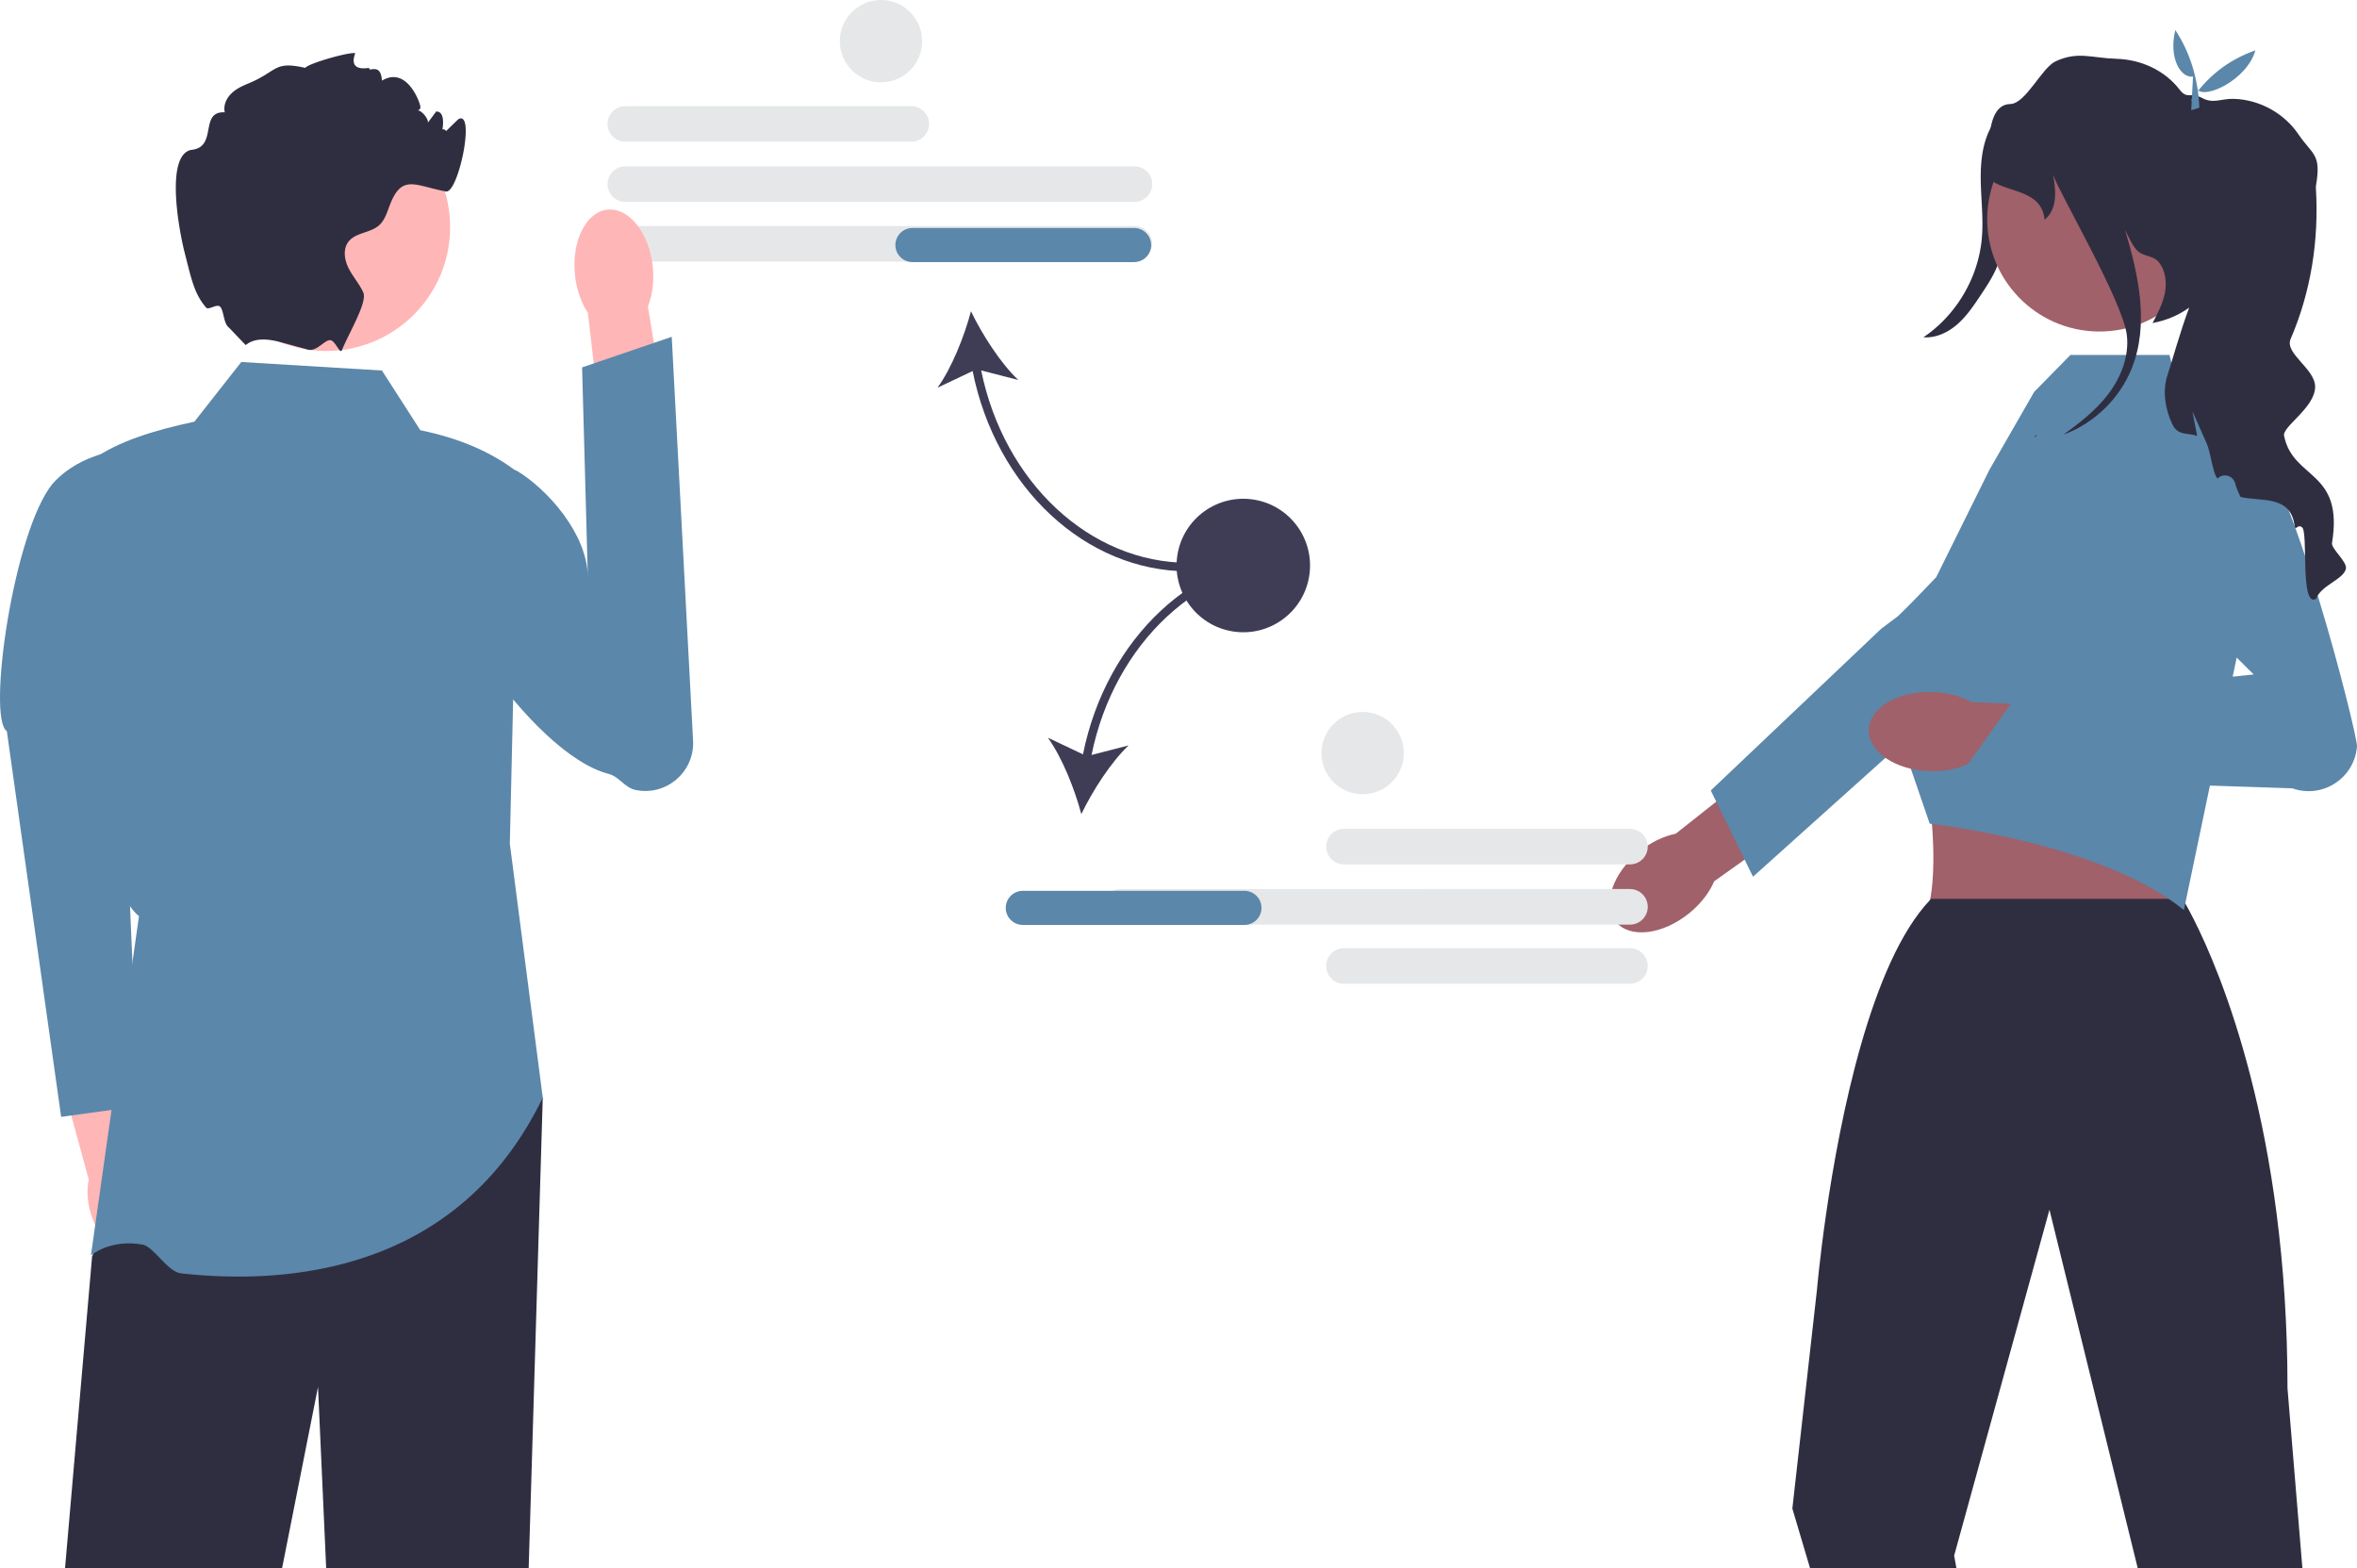
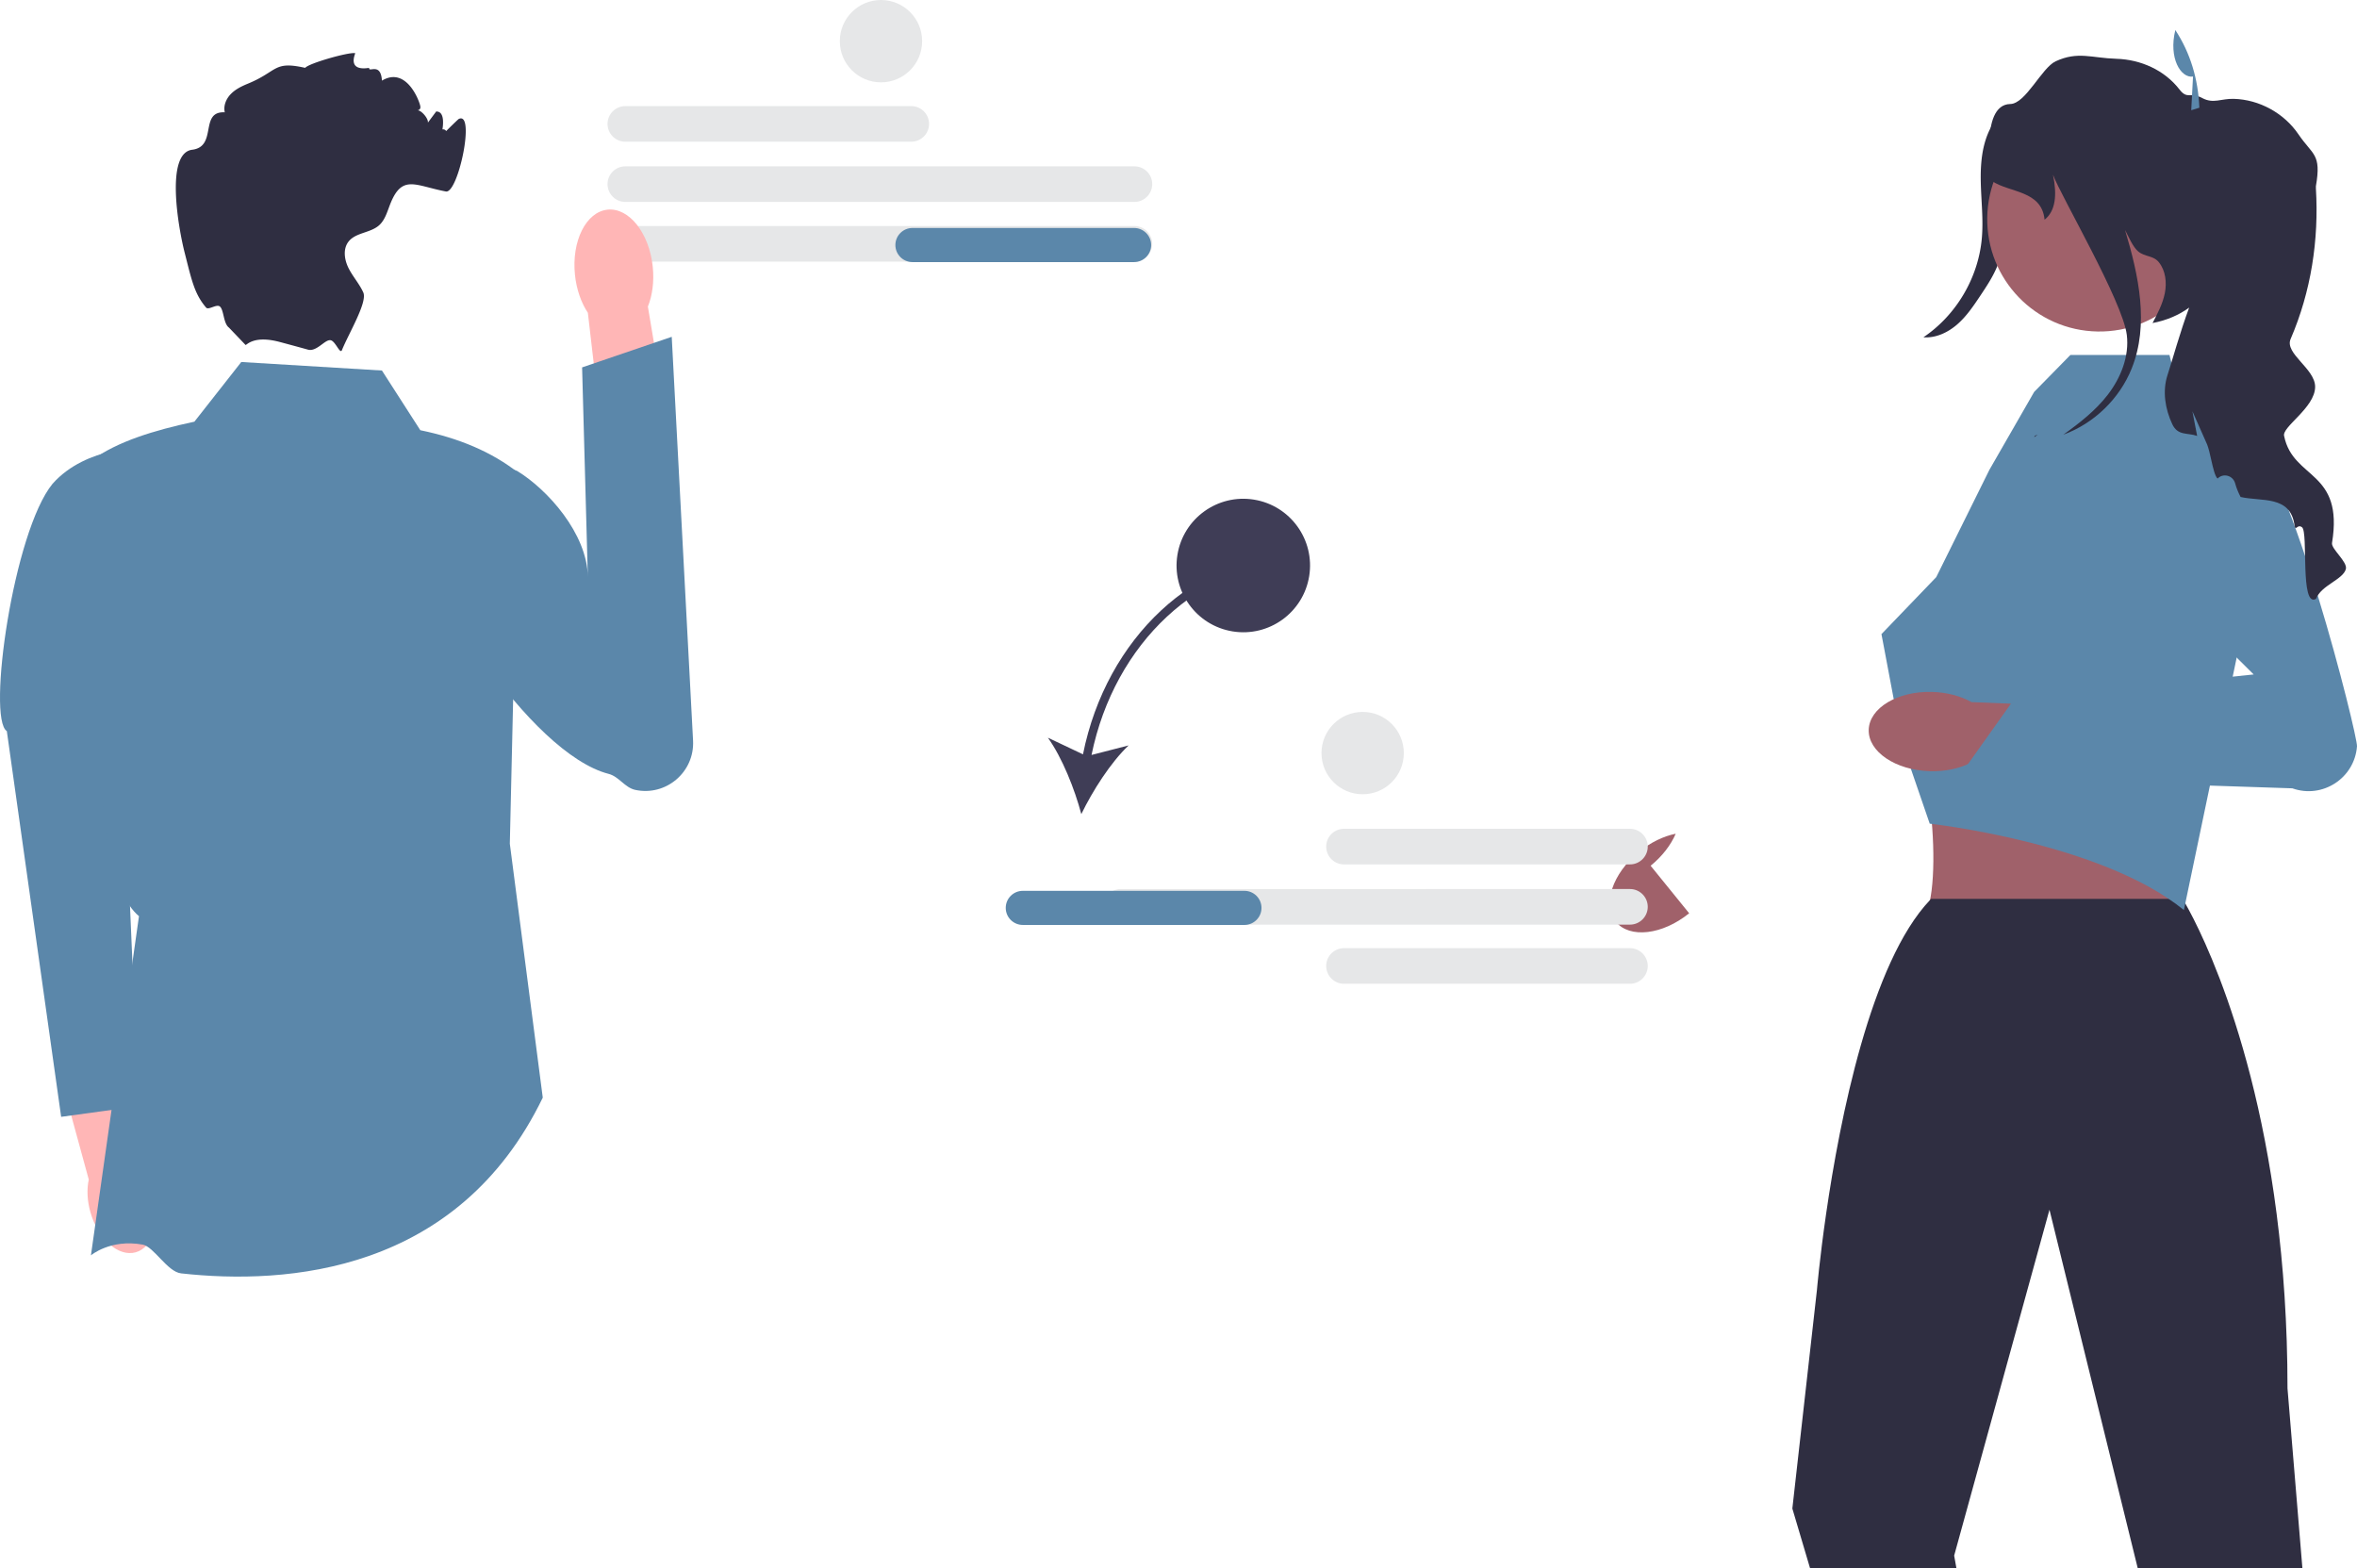
<svg xmlns="http://www.w3.org/2000/svg" width="552.941" height="367.92">
  <path fill="#e6e7e8" d="M213.78 33.24h-67.085c-2.301 0-4.174-1.873-4.174-4.175s1.873-4.174 4.174-4.174h67.085c2.301 0 4.174 1.873 4.174 4.174s-1.873 4.174-4.174 4.174zm52.353 14.126H146.695c-2.301 0-4.174-1.872-4.174-4.174s1.873-4.173 4.174-4.173h119.438c2.302 0 4.174 1.872 4.174 4.173s-1.872 4.174-4.174 4.174zm0 14H146.695c-2.301 0-4.174-1.872-4.174-4.174s1.873-4.173 4.174-4.173h119.438c2.302 0 4.174 1.872 4.174 4.173s-1.872 4.174-4.174 4.174z" />
-   <path fill="#3f3d56" d="M278.785 134.019v-2c-23.085 0-43.245-18.858-48.605-45.126l8.699 2.238c-4.207-3.986-8.458-10.659-11.094-16.112-1.557 5.854-4.466 13.211-7.842 17.922l8.23-3.899c5.473 27.329 26.499 46.977 50.612 46.977z" />
  <path fill="#5b87aa" d="M270.053 57.48c0 2.206-1.795 4-4 4h-52c-2.206 0-4-1.794-4-4s1.794-4 4-4h52c2.205 0 4 1.794 4 4z" />
  <path fill="#ffb6b6" d="M35.904 280.297c-.792-2.756-2.147-5.107-3.761-6.784l-5.864-26.73-12.781 3.13 7.324 26.779c-.481 2.265-.385 4.97.407 7.726 1.808 6.297 6.56 10.48 10.612 9.342 4.052-1.138 5.871-7.166 4.063-13.463z" />
  <path fill="#5b87aa" d="M34.136 104.956s-13.805-.476-21.805 8.524C3.165 124.676-3.1 168.547 1.603 171.5l12.743 90.486 18.17-2.497-4.663-108.57 6.283-45.964z" />
-   <path fill="#2f2e41" d="m127.33 257.48-3.307 110.437h-47.5l-1.92-42.57-8.44 42.57h-50.91l6.35-73.18 6.56-15.39 4.44-10.43 94.728-11.437z" />
  <path fill="#5b87aa" d="m89.603 86.917-33-2-11 14c-9.5 2.034-18.08 4.66-24 9 1.416 41.926-1.694 96.442 11 107L21.331 294.48s4.546-3.895 12.14-2.52c2.623.475 5.79 6.385 9.013 6.743 24.77 2.752 64.938-.078 84.847-41.223l-7.728-59.563 2-87c-6.252-4.942-14.025-8.154-23-10l-9-14z" />
  <path fill="#ffb6b6" d="M153.134 62.578c.358 3.467-.097 6.728-1.144 9.342l5.497 32.812-15.69 2.159-3.887-33.517c-1.559-2.345-2.67-5.444-3.028-8.91-.818-7.92 2.604-14.763 7.645-15.284s9.789 5.478 10.607 13.398z" />
  <path fill="#5b87aa" d="M100.97 113.424c-1.642 2.424-1.185 5.148-1.577 8.422-1.665 13.896 24.965 54.96 43.39 59.688 2.418.62 3.796 3.228 6.236 3.753 7.23 1.554 13.961-4.185 13.57-11.57l-5.004-94.707-21.027 7.172 1.345 49.17c-.134-10.186-9.487-20.558-16.572-24.872 0 0-14.351-5.922-20.36 2.944z" />
-   <circle cx="76.528" cy="53.262" r="29.068" fill="#ffb6b6" />
  <path fill="#2f2e41" d="M103.603 31.917c-.25.06 3.827-3.913 4-4 4-2-.11 17.55-3 17-7.11-1.35-10.18-4.03-12.94 2.66-.77 1.86-1.25 3.96-2.75 5.29-2.06 1.81-5.48 1.66-7.16 3.82-1.35 1.74-.96 4.3.04 6.26 1 1.97 2.52 3.64 3.43 5.65 1.02 2.26-3.33 9.45-4.99 13.49v.01l-.01.024c-.44 1.06-1.489-1.993-2.595-2.298-1.325-.364-3.276 2.762-5.385 2.194-.01 0-.02-.01-.03-.01-2.01-.56-4.25-1.16-6.47-1.76h-.01c-6.25-1.7-7.83.74-8.13.67l-3.88-4.06c-1.331-.97-1.18-4.1-2.12-4.94-.768-.687-2.682.901-3.246.24-2.766-3.24-3.403-6.48-5.034-12.88-1.49-5.85-4.58-23.36 1.77-24.15 5.99-.75 1.61-9.09 7.64-8.78-.36-1.52.31-3.15 1.4-4.27 1.08-1.13 2.52-1.83 3.97-2.43 7.15-2.92 5.96-5.43 13.5-3.73.75-1.05 10.368-3.787 11.728-3.437.1.02-2.098 4.287 3.272 3.437-.2 1.23 2.728-1.437 3 3 5.728-3.437 8.81 4.79 9 6 .25 1.51-2.03.74-.51.97.9.14 2.44 1.97 2.29 2.88.65-.88 1.3-1.75 1.96-2.63.12.01.23.03.35.05 3.04.58-.445 10.518-.32 7.42.23-5.69 4.26-2.36 1.23-1.69zm370.767-5.959a1184.401 1184.401 0 0 1-3.52 26.443c-.517 3.575-1.064 7.195-2.502 10.508-.981 2.261-2.356 4.326-3.724 6.378-1.615 2.424-3.258 4.879-5.452 6.795s-5.045 3.261-7.95 3.036c7.707-5.187 12.886-13.961 13.704-23.215.385-4.35-.143-8.722-.244-13.088-.101-4.365.264-8.883 2.278-12.757s5.993-6.976 10.358-6.866l-2.948 2.766z" />
-   <path fill="#a0616a" d="M396.268 214.23c-6.27 5.086-13.977 5.974-17.214 1.984s-.777-11.348 5.494-16.434c2.745-2.226 5.765-3.647 8.565-4.208l26.84-21.216 9.688 12.807-27.488 19.556c-1.126 2.624-3.14 5.285-5.885 7.512z" />
-   <path fill="#5b87aa" d="m401.338 185.428 39.993-37.948 4-3s22.957-22.367 28.902-22.879a11.348 11.348 0 0 1 7.157 1.79c3.427 2.222 5.201 5.88 5.201 9.566a11.3 11.3 0 0 1-3.78 8.455l-36.614 32.87-15.576 13.981-19.37 17.394-1.97-4.01-6.66-13.593-1.283-2.626z" />
+   <path fill="#a0616a" d="M396.268 214.23c-6.27 5.086-13.977 5.974-17.214 1.984s-.777-11.348 5.494-16.434c2.745-2.226 5.765-3.647 8.565-4.208c-1.126 2.624-3.14 5.285-5.885 7.512z" />
  <path fill="#a0616a" d="m486.853 159.746-40.043 12.265c6.704 1.888 9.51 42.74 3.272 44.008 0 0 66.364 4.72 62.743 0-4.414-5.754 1.506-43.991 4.329-44.008l-30.301-12.265z" />
  <path fill="#2f2e41" d="m540.136 367.92-3.5-42.24c0-15.11-.98-28.76-2.55-40.93-6.29-48.85-22.06-73.89-22.06-73.89h-59c-.08.09-.16.16-.24.25l-.01.01c-13.92 14.63-21.16 51.42-24.38 73.63-1.53 10.57-2.15 17.84-2.15 17.84l-5.77 51.28 4.17 14.05h34.33l-.54-3.01 22.09-80.16.27-.98.24.98 20.48 83.17h38.62z" />
  <path fill="#5b87aa" d="m454.235 135.38 12.468-25.168 10.505-18.284 8.495-8.657h23.249l2.164 8.657 12.986 7.214 4.593 36.073-16.364 78.265c-19.48-15.872-59.628-20.268-59.628-20.268l-6.506-18.93-4.3-22.806-.519-2.727 12.857-13.37z" />
  <path fill="#a0616a" d="M452.74 180.905c-8.07-.229-14.495-4.578-14.35-9.713.146-5.136 6.807-9.114 14.877-8.885 3.533.1 6.75.99 9.24 2.39l34.184 1.4-.999 16.027-33.593-3.08c-2.564 1.256-5.827 1.962-9.36 1.861z" />
  <path fill="#5b87aa" d="m496.457 126.198 32.246 32.014-56.168 5.752-13.053 18.36 78.288 2.596c7.064 2.516 14.588-2.366 15.17-9.842.195-2.524-15.888-66.572-25.625-72.518-11.412-6.969-30.858 23.638-30.858 23.638l6.369-10.603-6.37 10.603z" />
  <circle cx="492.526" cy="51.433" r="26.333" fill="#a0616a" transform="rotate(-89.076 492.526 51.433)" />
  <path fill="#2f2e41" d="M550.33 133.48c-.66 2.5-5.8 3.79-7 7-3.82 2.18-1.75-15.63-3.29-16.8-1.19-.89-1.51 1.26-1.78-.59-1.02-6.94-7.69-5.39-12.63-6.51-.56-1.09-.99-2.15-1.27-3.18-.5-1.86-2.78-2.51-4.13-1.14-.61-.54-1.05-2.45-1.48-4.36-.31-1.39-.62-2.78-.98-3.66l-3.44-7.76 1.11 5.78c-2.25-.81-4.52.03-5.83-2.75-1.68-3.57-2.35-7.75-1.13-11.5 1.11-3.4 2.98-10.21 5.09-15.85-2.39 1.73-5.26 2.99-8.59 3.62 1.18-2.24 2.38-4.52 2.88-7.01.49-2.49.19-5.26-1.39-7.24-1.3-1.63-3.22-1.22-4.84-2.53-1.26-1.02-2.35-3.63-3.11-5.06 3.24 10.77 5.69 22.21 1.57 32.49-2.85 7.12-8.85 12.91-16.05 15.54 3.83-2.74 7.57-5.66 10.44-9.38 3.07-3.99 5.07-9.03 4.46-14.03-.96-7.85-15.52-32.68-17.31-37.56.98 4.77.6 8.49-1.98 10.54-.67-6.92-8.21-6.29-12.32-9.06 0 0-3.18-17.97 4.28-18.08 3.6-.05 7.37-8.51 10.64-10.02 5.22-2.41 8.42-.77 14.21-.59 5.78.17 11.33 2.66 14.86 7.23 1.85 2.39 2.53.49 5.31 1.98 2.64 1.41 4.42.1 7.41.19 5.99.16 11.8 3.36 15.16 8.31 3.36 4.96 5.43 4.5 4.1 12.17-.02.09-.02.27 0 .54.73 12.08-1.14 24.19-5.93 35.31-1.48 3.42 5.76 6.95 5.75 11.22-.01 4.96-8 9.48-7.26 11.6 2.12 10.21 14.03 7.94 11.22 25.03-.23 1.39 3.69 4.44 3.25 6.11zm-72.952-31.27c.22-.07.44-.15.66-.24l-.83.59.17-.35z" />
  <path fill="#5b87aa" d="M514.47 17.96c-2.864.426-5.774-4.327-4.148-10.917 3.545 5.42 5.356 11.52 5.641 18.222l-1.91.592.417-7.897z" />
-   <path fill="#5b87aa" d="M529.106 11.808c-1.955 6.927-11.882 11.563-13.636 9.152l-.2 4.13-1.227-1.578c3.56-5.294 8.413-9.356 15.063-11.704z" />
  <path fill="#e6e7e8" d="M311.12 198.594a4.179 4.179 0 0 1 4.175-4.174h67.085c2.301 0 4.174 1.872 4.174 4.174s-1.873 4.174-4.174 4.174h-67.085a4.179 4.179 0 0 1-4.174-4.174zm0 28a4.179 4.179 0 0 1 4.175-4.174h67.085c2.301 0 4.174 1.872 4.174 4.174s-1.873 4.174-4.174 4.174h-67.085a4.179 4.179 0 0 1-4.174-4.174zm-48.179-9.699c-2.301 0-4.173-1.873-4.173-4.174s1.872-4.174 4.173-4.174H382.38c2.301 0 4.174 1.873 4.174 4.174s-1.873 4.174-4.174 4.174H262.94z" />
  <path fill="#3f3d56" d="m254.062 176.947-8.23-3.899c3.376 4.711 6.284 12.069 7.841 17.923 2.637-5.453 6.887-12.126 11.094-16.112l-8.698 2.238c5.36-26.268 25.52-45.126 48.604-45.126v-2c-24.113 0-45.139 19.648-50.611 46.976z" />
  <path fill="#5b87aa" d="M291.941 216.97h-52c-2.205 0-4-1.793-4-4s1.795-4 4-4h52c2.206 0 4 1.795 4 4s-1.794 4-4 4z" />
  <circle cx="291.673" cy="132.657" r="15.657" fill="#3f3d56" transform="rotate(-80.783 291.673 132.657)" />
  <circle cx="206.673" cy="9.657" r="9.657" fill="#e6e7e8" />
  <circle cx="319.673" cy="176.657" r="9.657" fill="#e6e7e8" />
</svg>